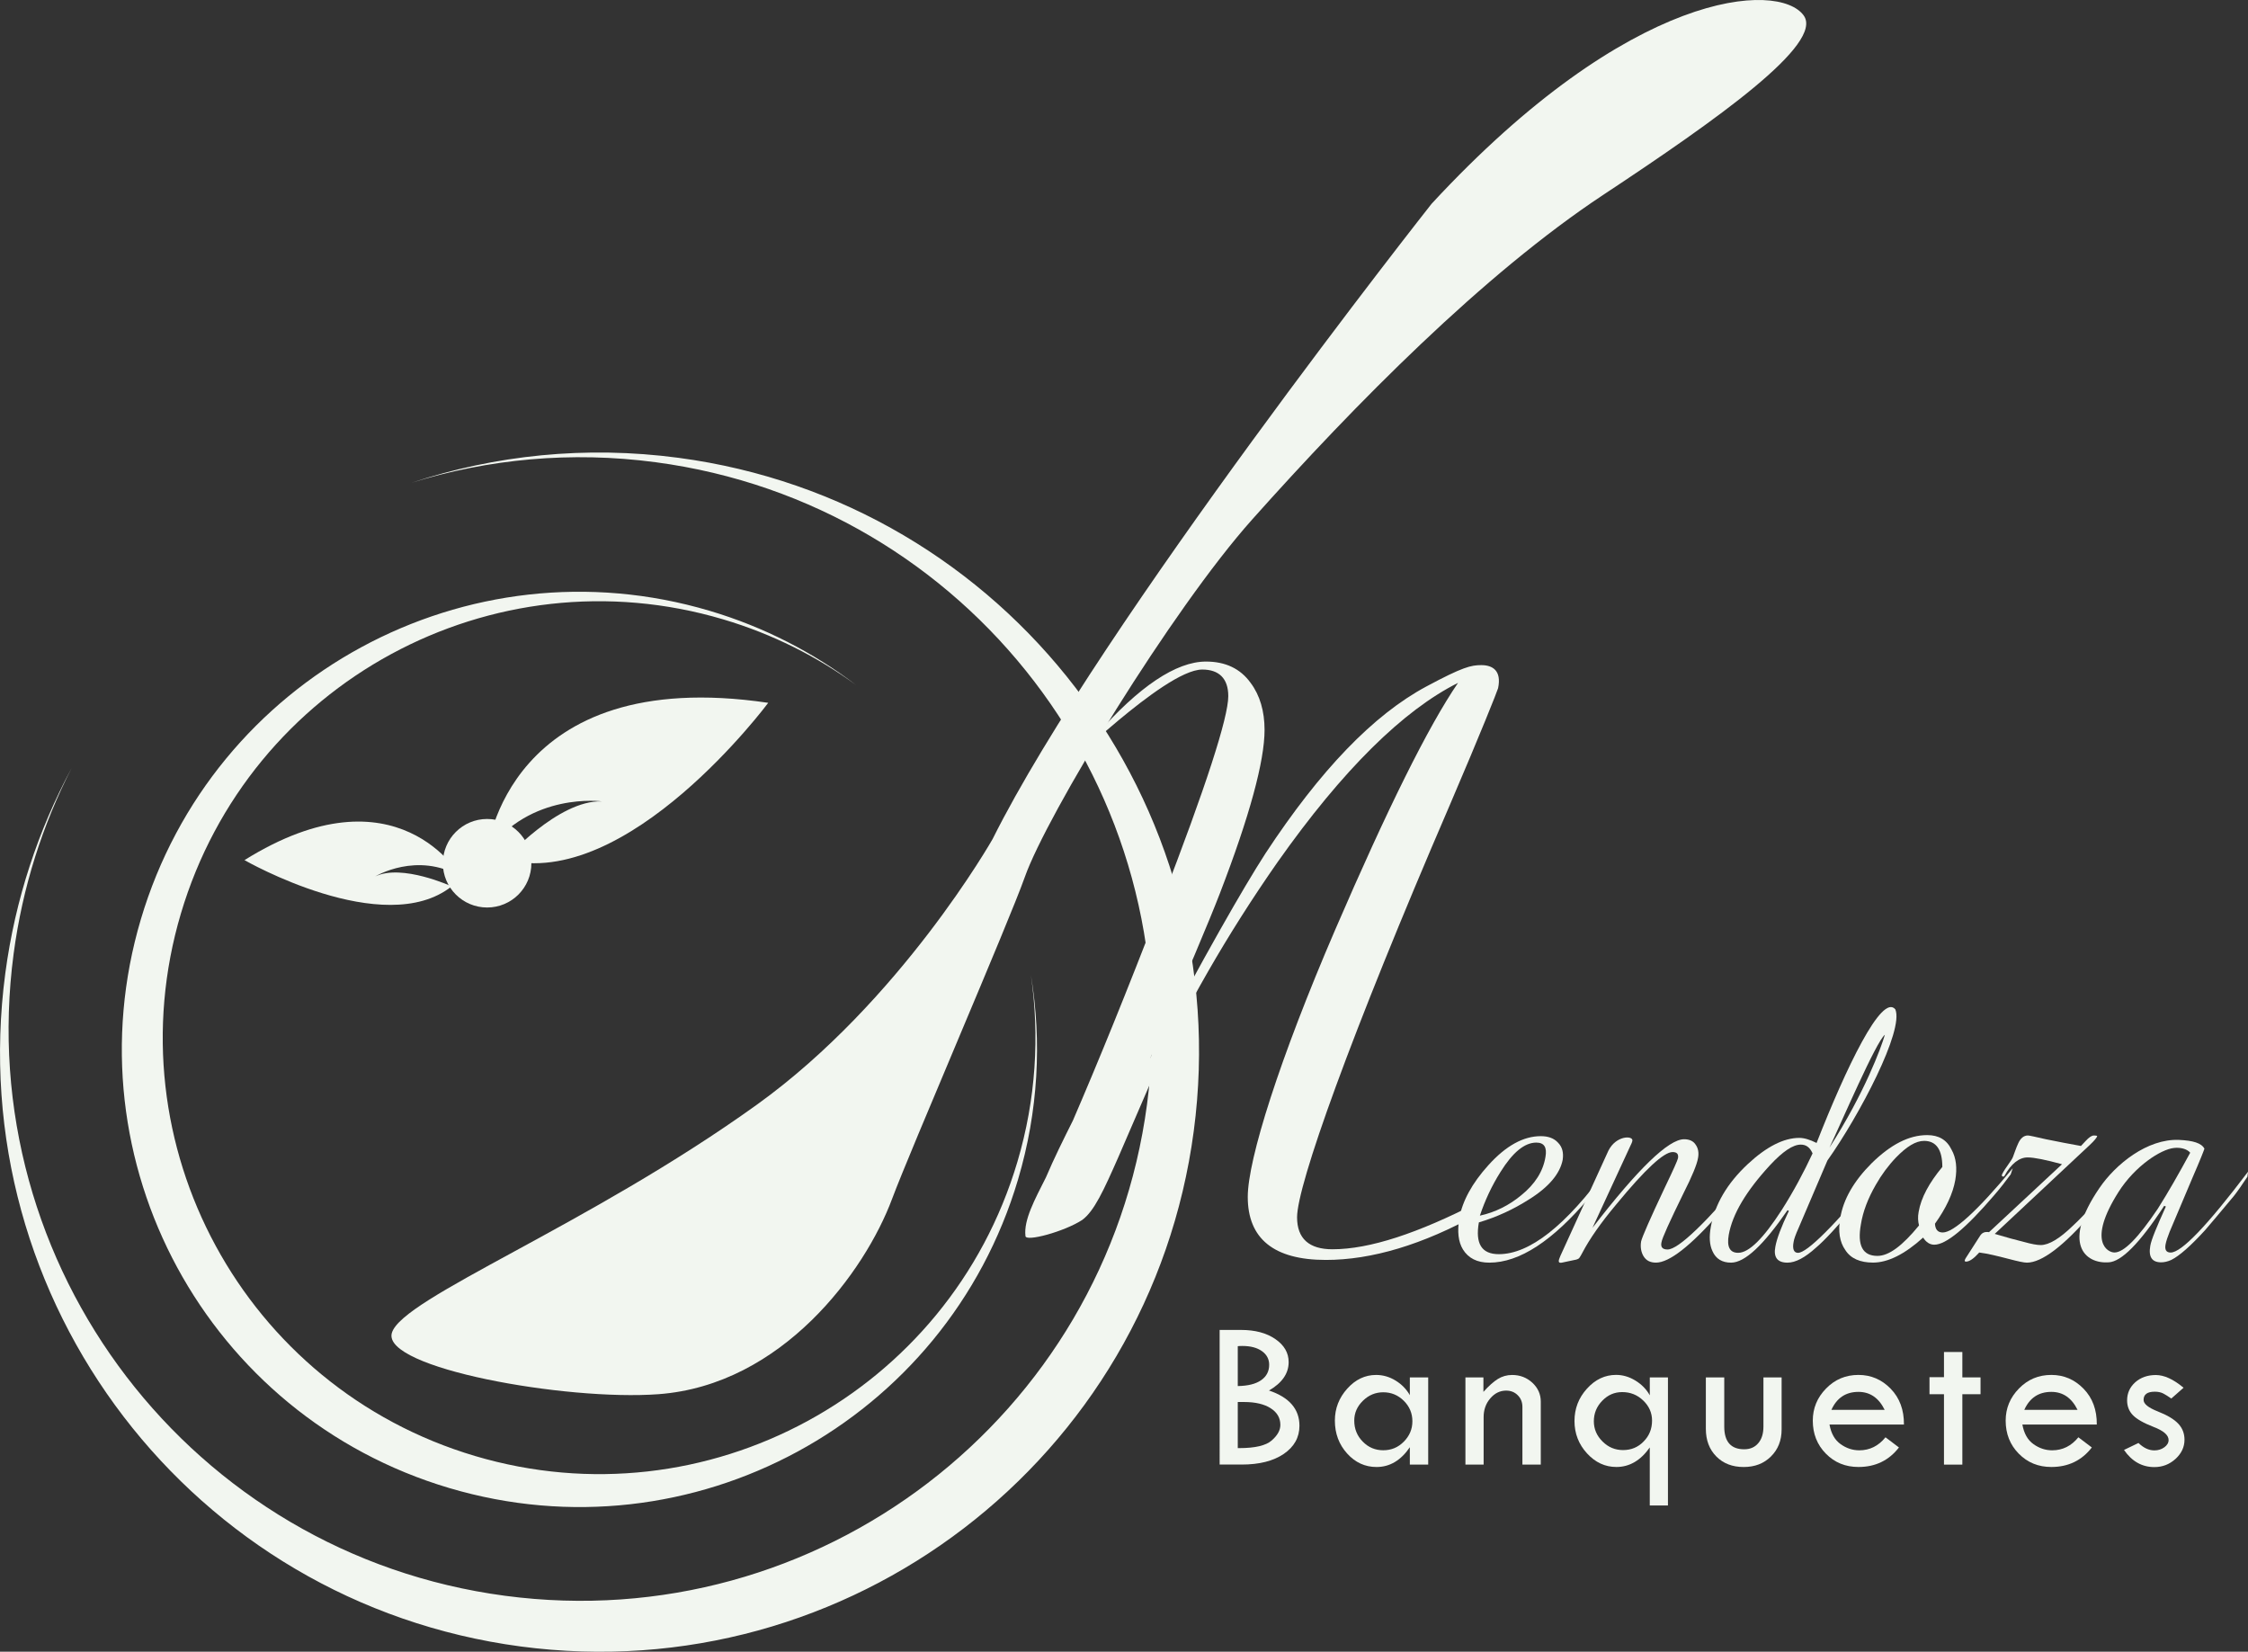
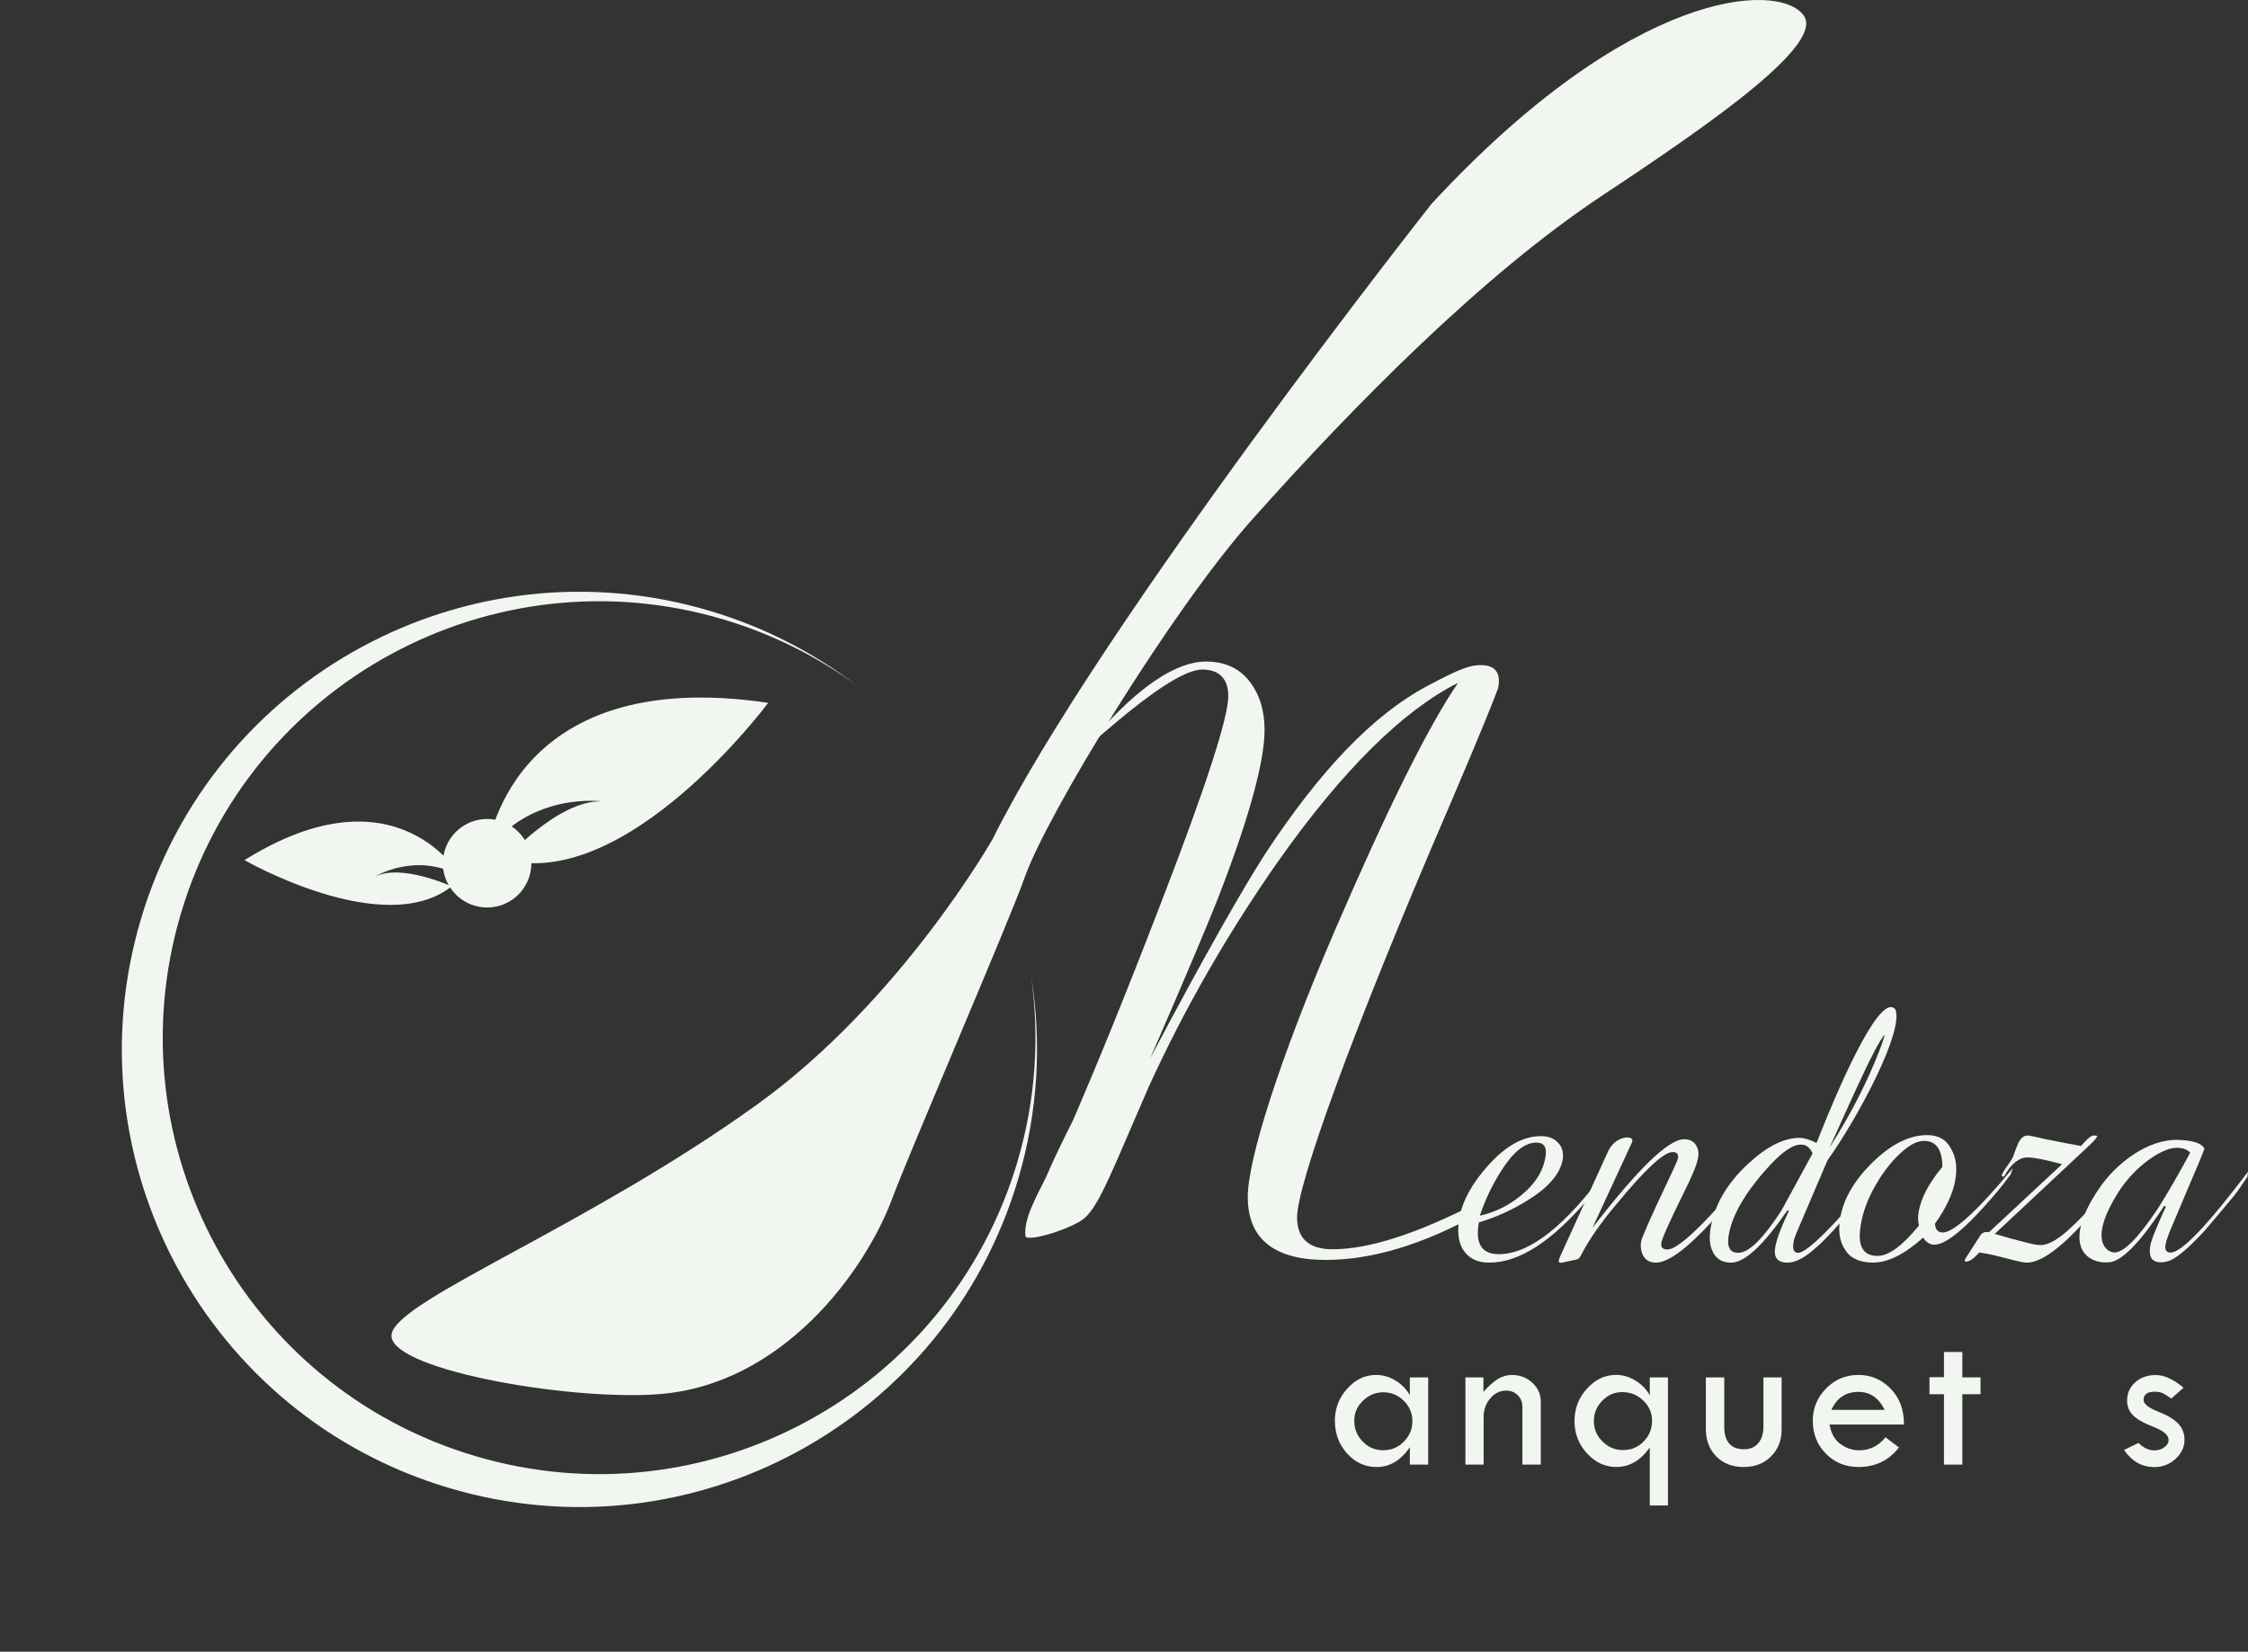
<svg xmlns="http://www.w3.org/2000/svg" version="1.1" id="Capa_1" x="0px" y="0px" width="84.568px" height="62.13px" viewBox="0 0 84.568 62.13" enable-background="new 0 0 84.568 62.13" xml:space="preserve">
  <rect x="0" y="0" width="84.568" height="62.13" fill="#333333" stroke="none" />
  <g>
    <g>
-       <path fill="#F2F6F0" d="M25.525,17.221c-3.496-0.465-6.91-0.1-10.047,0.939c2.883-0.894,5.998-1.197,9.187-0.773    C36.439,18.952,44.716,29.766,43.15,41.54C41.587,53.313,30.773,61.59,18.999,60.026S-1.053,47.647,0.513,35.874    c0.333-2.508,1.089-4.854,2.181-6.982c-1.256,2.335-2.123,4.931-2.494,7.715C-1.441,48.952,7.238,60.29,19.584,61.932    c12.346,1.639,23.686-7.039,25.324-19.385C46.55,30.201,37.871,18.863,25.525,17.221" />
      <path fill="#F2F6F0" d="M38.297,44.37c0.766-2.58,0.897-5.197,0.486-7.686c0.331,2.279,0.189,4.664-0.509,7.018    c-2.578,8.689-11.714,13.645-20.404,11.066S4.225,43.053,6.805,34.364c2.578-8.69,11.713-13.645,20.403-11.066    c1.851,0.55,3.53,1.397,5.005,2.475c-1.611-1.226-3.464-2.188-5.52-2.798C17.581,20.27,8.002,25.466,5.299,34.579    C2.594,43.69,7.789,53.27,16.901,55.973C26.014,58.678,35.594,53.483,38.297,44.37" />
      <path fill="#F2F6F0" d="M56.027,47.495c-0.457,0-0.787-0.166-0.992-0.496c-0.178-0.293-0.215-0.674-0.14-1.158    c0.115-0.66,0.484-1.334,1.095-2.01c0.662-0.736,1.322-1.094,1.972-1.094c0.278,0,0.495,0.076,0.647,0.242    c0.166,0.166,0.217,0.381,0.178,0.648c-0.101,0.521-0.521,1.029-1.283,1.5c-0.561,0.357-1.184,0.65-1.87,0.854    c-0.14,0.801,0.103,1.195,0.751,1.195c1.156,0,2.518-1.068,4.082-3.219c0,0.064-0.012,0.152-0.038,0.254    c-0.229,0.318-0.444,0.6-0.647,0.842C58.406,46.68,57.16,47.495,56.027,47.495 M56.447,44.084c-0.33,0.523-0.584,1.07-0.775,1.643    c0.585-0.127,1.107-0.395,1.552-0.764c0.522-0.42,0.827-0.902,0.916-1.449c0.063-0.357-0.051-0.535-0.344-0.535    C57.351,42.979,56.906,43.348,56.447,44.084" />
      <path fill="#F2F6F0" d="M64.678,45.637c-1.082,1.234-1.884,1.857-2.38,1.857c-0.216,0-0.368-0.076-0.47-0.242    c-0.09-0.152-0.127-0.344-0.09-0.559c0.039-0.166,0.332-0.84,0.891-2.023c0.318-0.66,0.482-1.029,0.496-1.105    c0.025-0.154-0.038-0.23-0.203-0.23c-0.331,0-1.031,0.648-2.111,1.959c-0.599,0.713-1.018,1.322-1.272,1.807    c-0.05,0.102-0.101,0.178-0.127,0.217c-0.024,0.037-0.103,0.064-0.179,0.076l-0.482,0.102c-0.152,0.025-0.128-0.076-0.051-0.254    l1.806-3.957c0.292-0.584,0.929-0.572,0.903-0.381c0,0.025-0.014,0.051-0.025,0.088l-1.476,3.193    c1.717-2.227,2.862-3.332,3.446-3.332c0.191,0,0.345,0.063,0.434,0.203c0.102,0.141,0.127,0.318,0.089,0.51    c-0.039,0.229-0.217,0.674-0.547,1.322c-0.522,1.068-0.802,1.68-0.827,1.844c-0.038,0.178,0.038,0.268,0.229,0.268    c0.408,0,1.451-1.006,3.117-2.988c0,0.074-0.039,0.178-0.076,0.305C65.466,44.721,65.098,45.155,64.678,45.637" />
-       <path fill="#F2F6F0" d="M70.73,44.036l-0.051,0.201l-0.013,0.039c-0.101,0.141-0.394,0.496-0.877,1.068    c-0.662,0.789-1.158,1.324-1.476,1.59c-0.408,0.369-0.764,0.561-1.068,0.561c-0.383,0-0.534-0.203-0.458-0.598    c0.051-0.293,0.216-0.738,0.509-1.348l-0.051-0.027c-0.903,1.311-1.604,1.973-2.124,1.973c-0.331,0-0.573-0.141-0.7-0.434    c-0.113-0.242-0.127-0.547-0.063-0.902c0.151-0.852,0.609-1.641,1.398-2.377c0.699-0.65,1.348-0.98,1.934-0.98    c0.178,0,0.394,0.064,0.648,0.191c1.105-2.813,2.454-5.648,2.963-5.025c0.331,0.789-1.348,3.982-2.556,5.686l-1.081,2.531    c-0.115,0.254-0.178,0.434-0.191,0.535c-0.051,0.266,0.014,0.406,0.166,0.406C67.984,47.125,69.014,46.096,70.73,44.036     M68.188,43.385c-0.103-0.229-0.242-0.33-0.445-0.33c-0.293,0-0.674,0.254-1.158,0.775c-0.891,0.967-1.411,1.832-1.551,2.621    c-0.077,0.445,0.037,0.674,0.355,0.674c0.407,0,0.954-0.547,1.641-1.615C67.475,44.811,67.855,44.098,68.188,43.385 M68.822,43.17    c1.324-2.063,1.947-3.766,2.086-4.248C70.578,39.176,69.281,42.204,68.822,43.17" />
+       <path fill="#F2F6F0" d="M70.73,44.036l-0.051,0.201l-0.013,0.039c-0.101,0.141-0.394,0.496-0.877,1.068    c-0.662,0.789-1.158,1.324-1.476,1.59c-0.408,0.369-0.764,0.561-1.068,0.561c-0.383,0-0.534-0.203-0.458-0.598    c0.051-0.293,0.216-0.738,0.509-1.348l-0.051-0.027c-0.903,1.311-1.604,1.973-2.124,1.973c-0.331,0-0.573-0.141-0.7-0.434    c-0.113-0.242-0.127-0.547-0.063-0.902c0.151-0.852,0.609-1.641,1.398-2.377c0.699-0.65,1.348-0.98,1.934-0.98    c0.178,0,0.394,0.064,0.648,0.191c1.105-2.813,2.454-5.648,2.963-5.025c0.331,0.789-1.348,3.982-2.556,5.686l-1.081,2.531    c-0.115,0.254-0.178,0.434-0.191,0.535c-0.051,0.266,0.014,0.406,0.166,0.406C67.984,47.125,69.014,46.096,70.73,44.036     M68.188,43.385c-0.103-0.229-0.242-0.33-0.445-0.33c-0.293,0-0.674,0.254-1.158,0.775c-0.891,0.967-1.411,1.832-1.551,2.621    c-0.077,0.445,0.037,0.674,0.355,0.674c0.407,0,0.954-0.547,1.641-1.615M68.822,43.17    c1.324-2.063,1.947-3.766,2.086-4.248C70.578,39.176,69.281,42.204,68.822,43.17" />
      <path fill="#F2F6F0" d="M75.641,44.174c-0.178,0.242-0.383,0.51-0.625,0.789c-1.055,1.232-1.805,1.857-2.25,1.857    c-0.166,0-0.305-0.09-0.42-0.268c-0.687,0.623-1.322,0.941-1.883,0.941c-0.482,0-0.84-0.152-1.043-0.471    c-0.216-0.305-0.279-0.713-0.19-1.209c0.114-0.699,0.509-1.387,1.183-2.061c0.713-0.699,1.399-1.055,2.086-1.055    c0.434,0,0.738,0.178,0.916,0.547c0.178,0.316,0.217,0.699,0.141,1.145c-0.09,0.508-0.344,1.055-0.764,1.641    c0.012,0.215,0.102,0.33,0.293,0.33c0.406,0,1.297-0.801,2.633-2.416L75.641,44.174z M71.328,43.538    c-0.293,0.307-0.547,0.65-0.763,1.031c-0.293,0.508-0.483,1.004-0.56,1.488c-0.141,0.789,0.063,1.184,0.623,1.184    c0.433,0,0.941-0.383,1.564-1.145c-0.038-0.154-0.051-0.318-0.014-0.51c0.09-0.533,0.395-1.094,0.891-1.691    c0-0.648-0.229-0.98-0.686-0.98C72.066,42.915,71.723,43.131,71.328,43.538" />
      <path fill="#F2F6F0" d="M78.718,45.612c-1.081,1.26-1.908,1.883-2.468,1.883c-0.114,0-0.344-0.051-0.687-0.141    c-0.433-0.113-0.802-0.203-1.106-0.24c-0.204,0.229-0.369,0.342-0.496,0.342c-0.076,0-0.051-0.063-0.014-0.127l0.547-0.852    c0.078-0.115,0.179-0.152,0.332-0.129l2.746-2.555c-0.609-0.166-1.043-0.256-1.297-0.256c-0.318,0-0.623,0.242-0.865,0.688    c-0.037,0.064-0.114,0.025-0.102-0.025c0.014-0.051,0.077-0.164,0.204-0.342c0.127-0.18,0.203-0.293,0.216-0.346    c0.064-0.164,0.114-0.33,0.191-0.494c0.089-0.205,0.216-0.307,0.369-0.307c0.051,0,0.279,0.051,0.674,0.141    c0.445,0.09,0.89,0.178,1.322,0.254l0.179-0.191c0.127-0.139,0.229-0.203,0.305-0.203c0.089,0,0.127,0.012,0.127,0.025    c-0.013,0.051-0.103,0.166-0.28,0.332l-3.574,3.344c0.421,0.127,0.802,0.23,1.107,0.305c0.28,0.078,0.483,0.115,0.623,0.115    c0.305,0,0.713-0.242,1.208-0.725c0.484-0.445,1.107-1.156,1.896-2.137c-0.012,0.064-0.025,0.127-0.063,0.203    C79.545,44.608,79.188,45.079,78.718,45.612" />
      <path fill="#F2F6F0" d="M82.953,46.274c-0.547,0.598-0.967,0.967-1.272,1.119c-0.14,0.063-0.267,0.09-0.381,0.09    c-0.345,0-0.483-0.205-0.407-0.625c0.038-0.229,0.241-0.711,0.585-1.475l-0.063-0.025c-0.928,1.424-1.615,2.098-2.086,2.125    c-0.903,0.063-1.769-0.713-0.356-2.787c0.61-0.902,1.806-1.869,3.002-1.818c0.521,0.025,0.839,0.115,0.954,0.33    c-0.014,0.051-0.152,0.408-0.445,1.082l-0.865,2.047c-0.076,0.191-0.127,0.344-0.152,0.471c-0.038,0.203,0.025,0.307,0.191,0.307    c0.406,0,1.373-1.006,2.912-3.041l-0.025,0.191c-0.203,0.305-0.369,0.547-0.51,0.725C83.513,45.612,83.156,46.043,82.953,46.274     M79.697,44.836c-1.184,1.869-0.408,2.277-0.154,2.277c0.357,0,0.892-0.547,1.63-1.643c0.394-0.623,0.801-1.336,1.221-2.111    c-0.128-0.152-0.382-0.203-0.61-0.178C81.287,43.233,80.32,43.858,79.697,44.836" />
      <path fill="#F2F6F0" d="M54.535,30.294c-3.746,8.683-5.74,14.294-5.74,15.495c0,0.803,0.455,1.203,1.33,1.203    c1.399,0,3.22-0.602,5.494-1.771v0.436c-2.1,1.168-4.025,1.736-5.74,1.736c-1.959,0-2.939-0.801-2.939-2.371    c0-1.402,1.189-5.178,3.29-10.052c1.96-4.542,3.5-7.648,4.62-9.284c-2.064,1.035-4.34,3.272-6.79,6.745    c-1.89,2.704-3.5,5.511-4.83,8.415l-1.155,2.672c-0.56,1.27-0.91,2.037-1.363,2.371c-0.666,0.436-2.135,0.836-2.135,0.602    c-0.07-0.602,0.35-1.369,0.77-2.203c0.314-0.736,0.664-1.438,1.015-2.139c0.91-2.104,2.03-4.842,3.325-8.215    c1.68-4.341,2.52-6.946,2.52-7.748c0-0.668-0.351-1.001-0.979-1.001c-1.472,0-5.565,4.241-3.99,2.471    c1.609-1.837,3.011-2.771,4.13-2.771c0.735,0,1.295,0.267,1.68,0.802c0.35,0.467,0.524,1.068,0.524,1.77    c0,1.169-0.56,3.239-1.68,6.145c-0.386,1.002-1.259,3.072-2.624,6.211c2.029-3.84,3.499-6.411,4.339-7.713    c2.065-3.14,4.06-5.21,6.054-6.279c1.366-0.733,1.68-0.802,2.065-0.802c0.42,0,0.771,0.201,0.631,0.869    C56.318,26.019,55.724,27.522,54.535,30.294" />
      <path fill="#F2F6F0" d="M53.855,7.666c0,0-12.475,15.801-16.513,23.893c0,0-3.461,6.108-8.873,9.997    c-6.356,4.566-13.35,7.266-13.728,8.584c-0.377,1.318,6.539,2.561,10.029,2.303c4.654-0.344,7.769-4.605,8.791-7.35    c0.676-1.814,4.399-10.422,4.99-12.098c0.827-2.344,5.539-10.075,8.549-13.448c3.885-4.354,8.705-9.236,13.209-12.215    c4.313-2.852,8.318-5.69,7.543-6.752C66.916-0.708,61.357-0.445,53.855,7.666" />
-       <path fill="#F2F6F0" d="M45.881,50.026h0.803c0.527,0,0.959,0.113,1.293,0.344c0.334,0.229,0.501,0.518,0.501,0.867    c0,0.426-0.247,0.783-0.74,1.068c0.763,0.256,1.146,0.697,1.146,1.326c0,0.438-0.197,0.789-0.59,1.059    c-0.395,0.268-0.922,0.4-1.582,0.4h-0.83V50.026z M46.564,50.637v1.5c0.382-0.006,0.674-0.078,0.877-0.219    s0.304-0.334,0.304-0.582c0-0.213-0.092-0.385-0.274-0.514s-0.428-0.193-0.735-0.193C46.67,50.629,46.612,50.631,46.564,50.637     M46.564,52.737v1.734h0.056c0.597,0,1.003-0.096,1.22-0.287c0.219-0.191,0.326-0.385,0.326-0.584    c0-0.264-0.121-0.473-0.365-0.629s-0.578-0.234-1.002-0.234H46.564z" />
      <path fill="#F2F6F0" d="M53.037,51.811h0.691v3.279h-0.691v-0.652c-0.337,0.496-0.755,0.744-1.253,0.744    c-0.432,0-0.801-0.17-1.106-0.508c-0.307-0.34-0.461-0.752-0.461-1.238c0-0.457,0.156-0.857,0.465-1.201    c0.308-0.344,0.671-0.516,1.087-0.516c0.257,0,0.501,0.07,0.731,0.211s0.409,0.324,0.537,0.549V51.811z M53.133,53.461    c0-0.299-0.108-0.557-0.323-0.77c-0.216-0.213-0.472-0.32-0.772-0.32c-0.293,0-0.548,0.105-0.765,0.318    c-0.218,0.211-0.327,0.461-0.327,0.746c0,0.311,0.105,0.574,0.319,0.791c0.212,0.219,0.47,0.326,0.772,0.326    c0.301,0,0.557-0.105,0.772-0.322C53.024,54.014,53.133,53.758,53.133,53.461" />
      <path fill="#F2F6F0" d="M55.128,55.09v-3.279h0.677v0.545c0.198-0.221,0.379-0.383,0.541-0.484c0.16-0.1,0.342-0.152,0.539-0.152    c0.297,0,0.551,0.098,0.762,0.293c0.211,0.197,0.316,0.434,0.316,0.709v2.369h-0.691v-2.166c0-0.178-0.057-0.326-0.174-0.441    c-0.115-0.117-0.262-0.176-0.438-0.176c-0.231,0-0.431,0.098-0.597,0.293c-0.168,0.195-0.25,0.43-0.25,0.705v1.785H55.128z" />
      <path fill="#F2F6F0" d="M62.063,51.811h0.684v4.818h-0.684v-2.182c-0.343,0.488-0.762,0.734-1.255,0.734    c-0.425,0-0.793-0.17-1.106-0.512s-0.471-0.748-0.471-1.217c0-0.467,0.156-0.873,0.469-1.217c0.312-0.346,0.678-0.518,1.096-0.518    c0.25,0,0.492,0.07,0.726,0.213s0.414,0.326,0.542,0.555V51.811z M62.149,53.436c0-0.289-0.11-0.543-0.331-0.754    c-0.22-0.213-0.484-0.318-0.792-0.318c-0.29,0-0.54,0.107-0.751,0.326c-0.211,0.217-0.316,0.475-0.316,0.771    c0,0.291,0.108,0.545,0.326,0.76c0.217,0.219,0.476,0.324,0.773,0.324c0.305,0,0.563-0.105,0.773-0.322    C62.043,54.01,62.149,53.747,62.149,53.436" />
      <path fill="#F2F6F0" d="M64.173,51.811h0.692v1.85c0,0.568,0.25,0.854,0.75,0.854c0.224,0,0.4-0.076,0.529-0.229    c0.131-0.152,0.195-0.361,0.195-0.625v-1.85h0.684v1.959c0,0.412-0.133,0.75-0.401,1.016c-0.267,0.266-0.609,0.396-1.026,0.396    c-0.424,0-0.767-0.131-1.029-0.396s-0.394-0.611-0.394-1.039V51.811z" />
      <path fill="#F2F6F0" d="M71.625,53.584h-2.801c0.061,0.338,0.2,0.582,0.416,0.736c0.217,0.156,0.451,0.234,0.706,0.234    c0.392,0,0.722-0.164,0.985-0.49l0.506,0.383c-0.379,0.49-0.887,0.734-1.523,0.734c-0.488,0-0.896-0.166-1.225-0.5    c-0.329-0.334-0.493-0.748-0.493-1.244c0-0.465,0.166-0.867,0.499-1.207c0.333-0.342,0.738-0.512,1.219-0.512    c0.473,0,0.877,0.174,1.213,0.52S71.629,53.032,71.625,53.584 M68.896,53.032H70.9c-0.223-0.451-0.551-0.676-0.986-0.676    C69.439,52.356,69.1,52.581,68.896,53.032" />
      <polygon fill="#F2F6F0" points="73.131,50.856 73.822,50.856 73.822,51.811 74.506,51.811 74.506,52.444 73.822,52.444     73.822,55.092 73.131,55.092 73.131,52.444 72.586,52.444 72.586,51.803 73.131,51.803   " />
-       <path fill="#F2F6F0" d="M78.88,53.584h-2.8c0.061,0.338,0.199,0.582,0.416,0.736c0.216,0.156,0.451,0.234,0.706,0.234    c0.392,0,0.721-0.164,0.985-0.49l0.506,0.383c-0.379,0.49-0.887,0.734-1.523,0.734c-0.488,0-0.896-0.166-1.225-0.5    c-0.329-0.334-0.493-0.748-0.493-1.244c0-0.465,0.166-0.867,0.499-1.207c0.333-0.342,0.738-0.512,1.219-0.512    c0.473,0,0.876,0.174,1.213,0.52C78.719,52.584,78.885,53.032,78.88,53.584 M76.152,53.032h2.004    c-0.223-0.451-0.551-0.676-0.986-0.676C76.695,52.356,76.355,52.581,76.152,53.032" />
      <path fill="#F2F6F0" d="M82.144,52.2l-0.461,0.406c-0.12-0.084-0.224-0.148-0.31-0.193c-0.088-0.043-0.191-0.064-0.312-0.064    c-0.28,0-0.421,0.102-0.421,0.309c0,0.15,0.178,0.293,0.535,0.434c0.355,0.139,0.613,0.293,0.77,0.461    c0.156,0.166,0.234,0.367,0.234,0.602c0,0.277-0.113,0.516-0.338,0.723c-0.227,0.205-0.491,0.307-0.795,0.307    c-0.465,0-0.846-0.215-1.143-0.645l0.545-0.262c0.191,0.186,0.391,0.279,0.598,0.279c0.143,0,0.268-0.039,0.375-0.117    s0.16-0.17,0.16-0.273c0-0.184-0.188-0.348-0.563-0.492c-0.377-0.146-0.637-0.295-0.782-0.445    c-0.144-0.15-0.216-0.334-0.216-0.553c0-0.273,0.103-0.5,0.308-0.684c0.205-0.18,0.463-0.271,0.773-0.271    S81.76,51.879,82.144,52.2" />
      <path fill="#F2F6F0" d="M18.326,32.028c0,0,0.729-7.05,10.574-5.591c0,0-5.287,7.109-9.906,5.895c0,0,2.006-2.249,3.646-2.188    C22.641,30.144,19.967,29.779,18.326,32.028" />
      <path fill="#F2F6F0" d="M17.324,32.97c0,0-2.373-4.206-8.127-0.616c0,0,5.237,3.004,7.793,0.988c0,0-1.865-0.859-2.873-0.375    C14.117,32.967,15.688,32.012,17.324,32.97" />
      <path fill="#F2F6F0" d="M19.99,32.471c0,0.92-0.744,1.665-1.664,1.665s-1.666-0.745-1.666-1.665s0.746-1.665,1.666-1.665    S19.99,31.551,19.99,32.471" />
    </g>
  </g>
</svg>